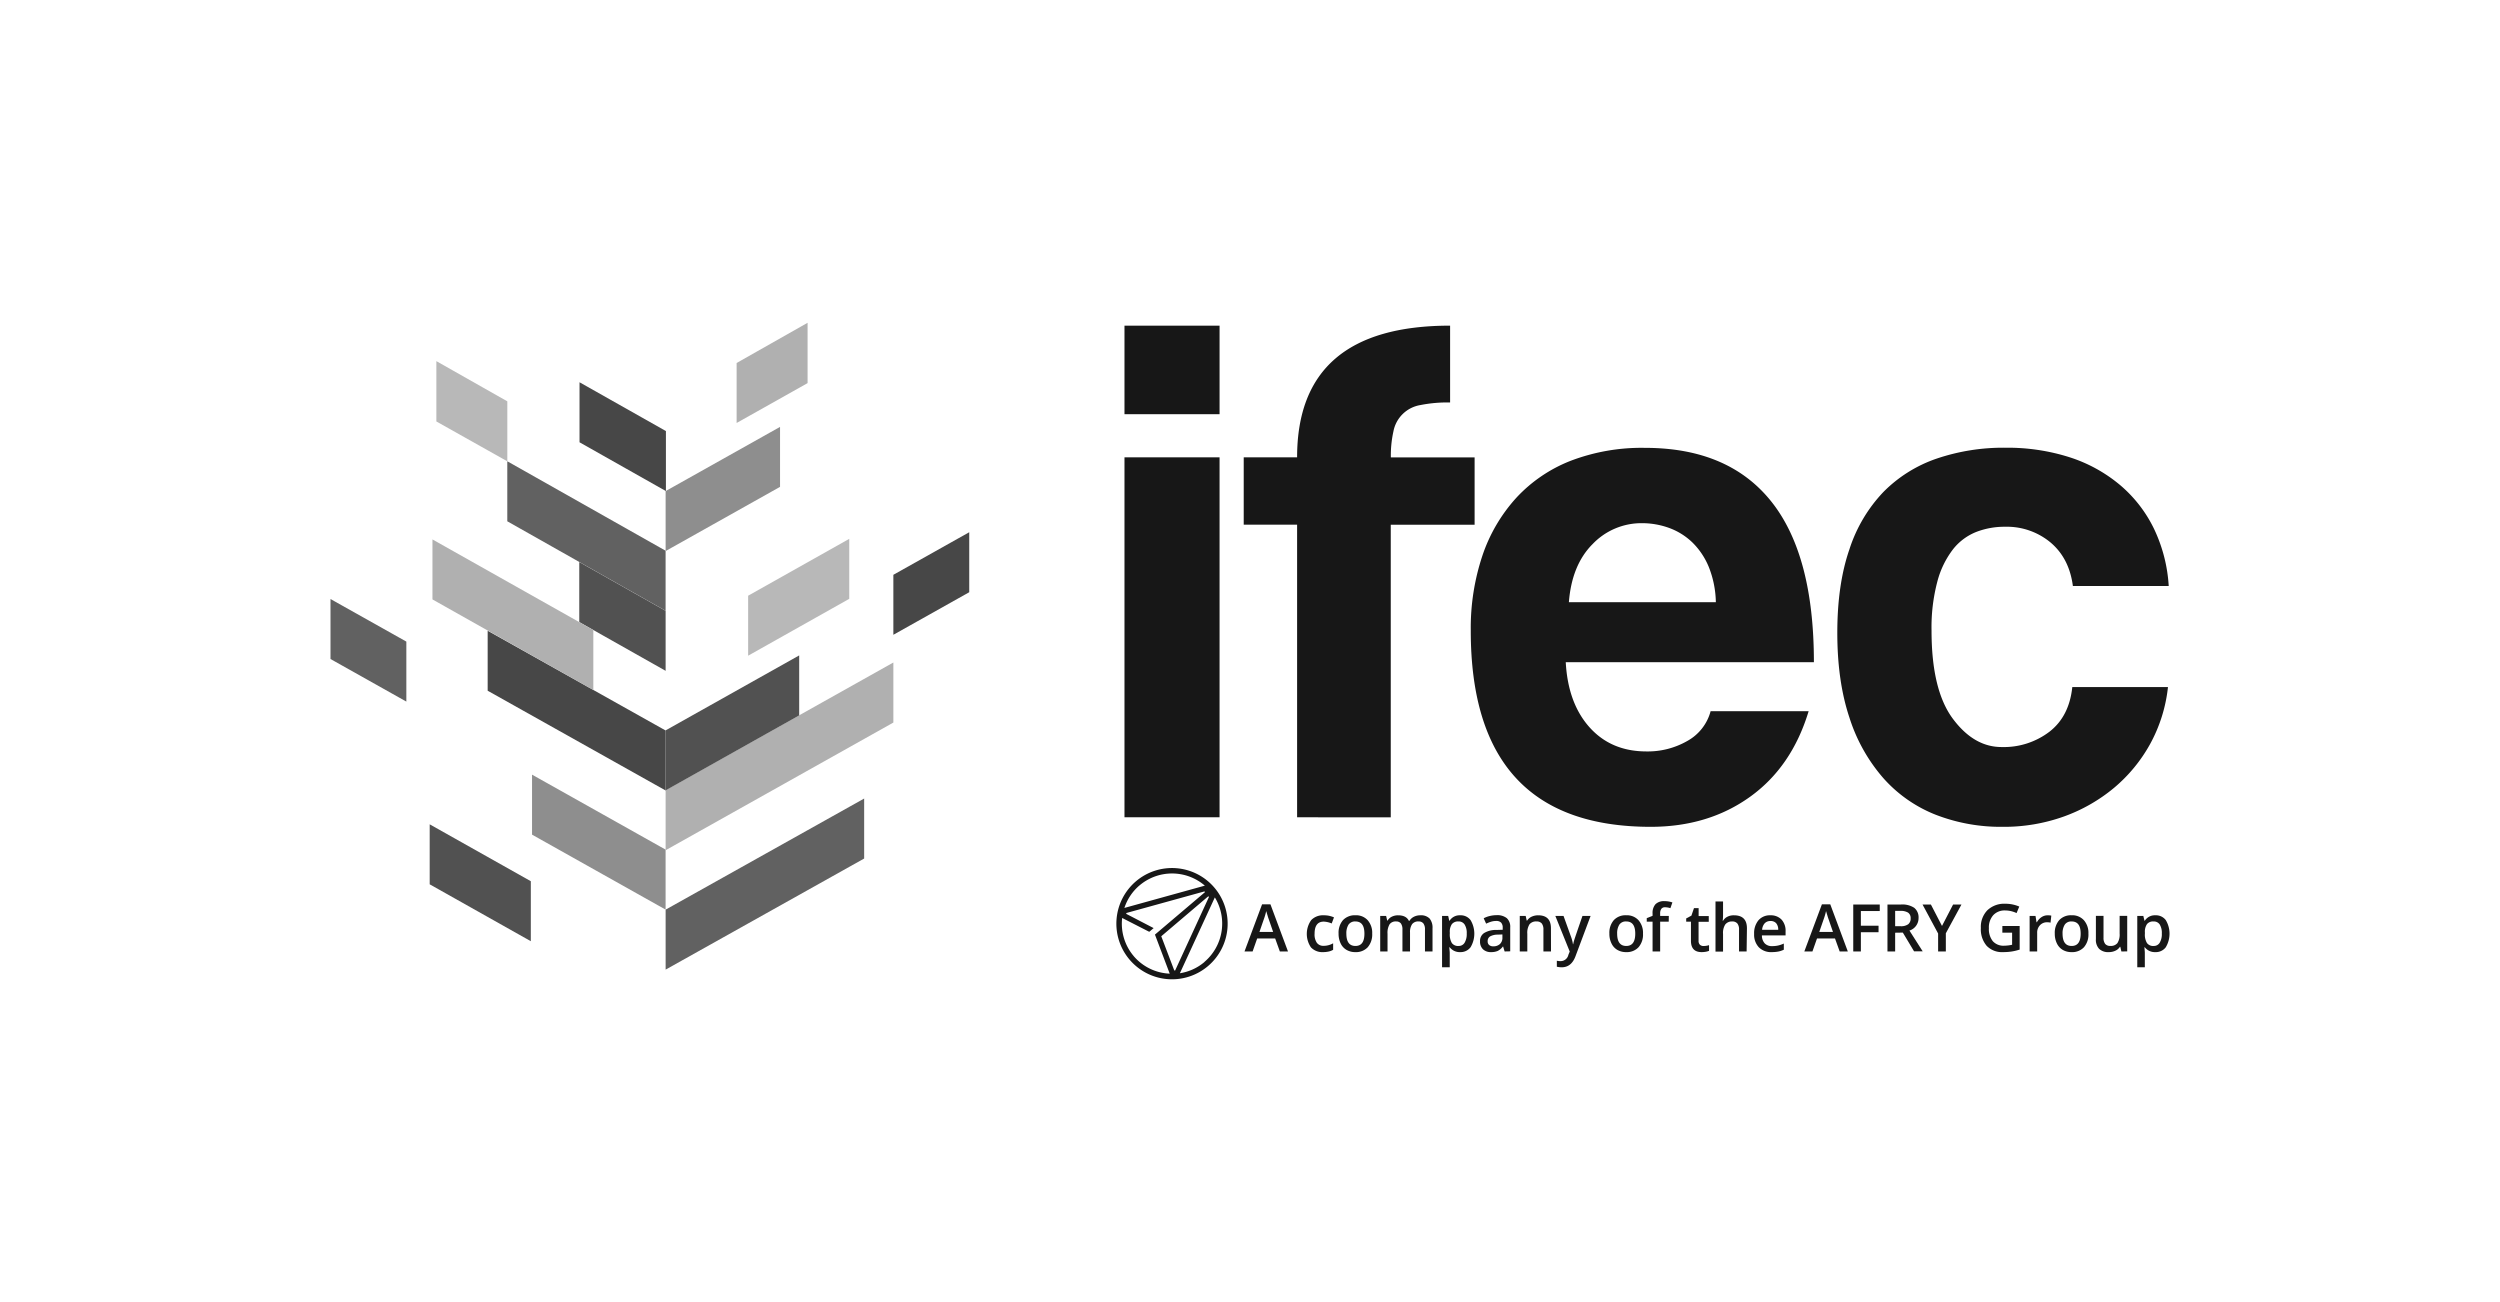
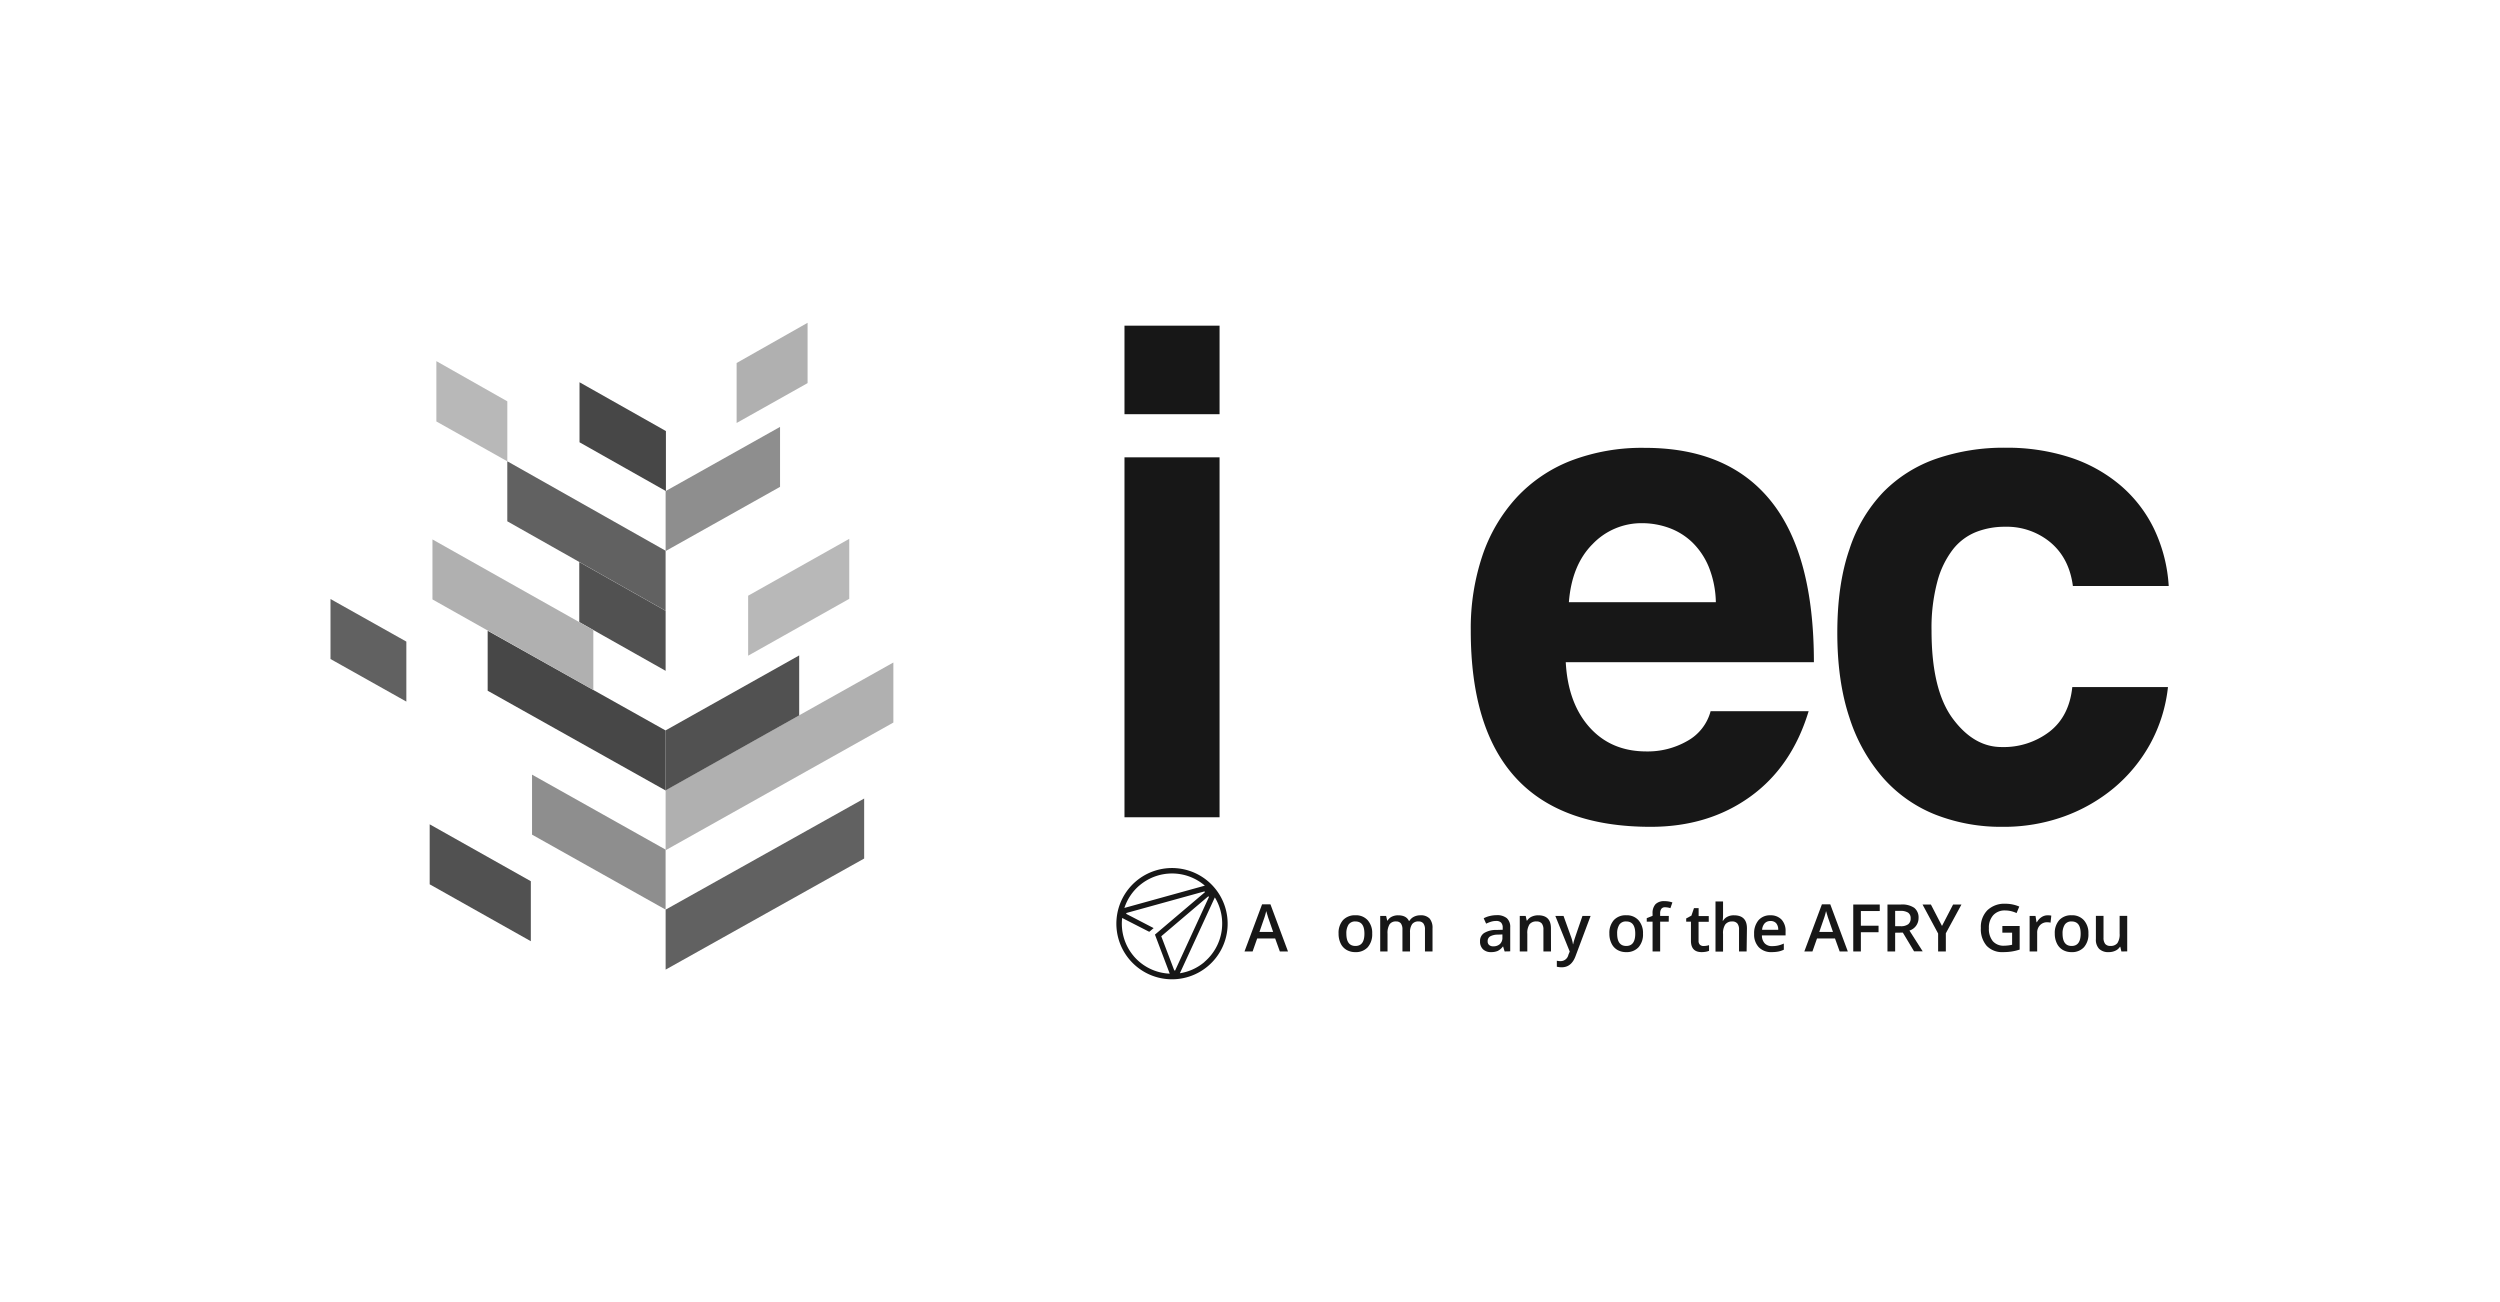
<svg xmlns="http://www.w3.org/2000/svg" viewBox="0 0 768 400">
  <title>Tavola disegno 2 copia 12</title>
  <g id="Livello_13" data-name="Livello 13">
    <path d="M345.44,140.5h29.21V251.07H345.44Zm0-40.46h29.21v27.2H345.44Z" fill="#171717" />
-     <path d="M398.47,251.07v-89.9h-16.4V140.5h16.4q0-40.45,47-40.46v23.6a42.32,42.32,0,0,0-9.1.79,10.1,10.1,0,0,0-8.31,8.09,34.22,34.22,0,0,0-.79,8H453v20.67H427.24v89.9Z" fill="#171717" />
    <path d="M527.11,185A30.8,30.8,0,0,0,525,174.32a22.51,22.51,0,0,0-5.06-7.64,20.3,20.3,0,0,0-7.19-4.5,24.46,24.46,0,0,0-8.32-1.46,20.74,20.74,0,0,0-15.17,6.41q-6.4,6.39-7.3,17.86ZM481,203.42q.68,12.6,7.3,20t17.42,7.42a24.43,24.43,0,0,0,12.7-3.26,14.77,14.77,0,0,0,7.08-9.1h30.11q-5.17,17.09-18,26.3T507.11,254q-55.29,0-55.29-60.23a70.08,70.08,0,0,1,3.6-23.15,50,50,0,0,1,10.45-17.76,45.11,45.11,0,0,1,16.74-11.34,61.11,61.11,0,0,1,22.7-3.94q25.62,0,38.77,16.41t13.15,49.44Z" fill="#171717" />
    <path d="M666,211.06a46.69,46.69,0,0,1-5.5,17.53,47.51,47.51,0,0,1-11.13,13.49A51.07,51.07,0,0,1,634,250.84,54.45,54.45,0,0,1,615.21,254a55.19,55.19,0,0,1-20.56-3.71,42.16,42.16,0,0,1-16.07-11.23,52.27,52.27,0,0,1-10.45-18.66q-3.71-11.13-3.71-26t3.71-25.61a45.92,45.92,0,0,1,10.45-17.65,42.15,42.15,0,0,1,16.29-10.23,63.69,63.69,0,0,1,21.24-3.37,62.67,62.67,0,0,1,19.67,2.93,45.87,45.87,0,0,1,15.5,8.53,40.94,40.94,0,0,1,10.45,13.49,47.27,47.27,0,0,1,4.5,17.53H636.79q-1.12-8.53-6.86-13.37a21,21,0,0,0-14-4.83,24,24,0,0,0-8.77,1.57A17.11,17.11,0,0,0,600,168.7a27.76,27.76,0,0,0-4.83,9.89,55,55,0,0,0-1.8,15.17q0,18.21,6.52,27T615,229.49a23.08,23.08,0,0,0,14.61-4.72q6.06-4.71,7-13.71Z" fill="#171717" />
    <polygon points="204.48 279.44 265.47 245.31 265.47 263.74 204.48 297.87 204.48 279.44" fill="#616161" />
    <polygon points="204.48 242.75 274.44 203.52 274.44 221.97 204.48 261.19 204.48 242.75" fill="#b0b0b0" />
    <polygon points="204.48 224.37 245.51 201.34 245.51 219.77 204.48 242.8 204.48 224.37" fill="#515151" />
    <polygon points="229.83 183 260.89 165.53 260.89 183.96 229.83 201.43 229.83 183" fill="#b8b8b8" />
    <polygon points="204.57 132.42 178.03 117.43 178.03 135.87 204.57 150.86 204.57 132.42" fill="#474747" />
    <polygon points="132 271.66 132 253.23 163.07 270.71 163.07 289.14 132 271.66" fill="#515151" />
    <polygon points="155.84 160.14 155.84 141.7 204.47 169.18 204.47 187.62 155.84 160.14" fill="#616161" />
    <polygon points="163.44 256.4 163.44 237.97 204.47 261 204.47 279.43 163.44 256.4" fill="#8e8e8e" />
    <polygon points="149.81 212.19 149.81 193.76 204.48 224.41 204.48 242.84 149.81 212.19" fill="#474747" />
    <polygon points="134.05 129.47 134.05 110.94 155.85 123.29 155.85 141.72 134.05 129.47" fill="#b8b8b8" />
    <polygon points="177.95 191.1 177.95 172.66 204.48 187.65 204.48 206.08 177.95 191.1" fill="#515151" />
    <polygon points="204.48 150.86 239.63 131.14 239.63 149.56 204.48 169.28 204.48 150.86" fill="#8e8e8e" />
    <polygon points="132.85 184.14 132.85 165.71 182.27 193.55 182.27 211.98 132.85 184.14" fill="#b0b0b0" />
-     <polygon points="274.44 176.58 297.75 163.5 297.75 181.93 274.44 195.01 274.44 176.58" fill="#474747" />
    <polygon points="248.09 117.69 248.09 99.16 226.29 111.51 226.29 129.94 248.09 117.69" fill="#b0b0b0" />
    <polygon points="101.53 202.45 124.83 215.53 124.83 197.1 101.53 184.02 101.53 202.45" fill="#616161" />
    <path d="M393.17,292.29l-1.44-4h-5.52l-1.41,4h-2.49l5.4-14.48h2.57l5.39,14.48Zm-2.06-6-1.36-3.93c-.1-.26-.23-.67-.4-1.24s-.3-1-.37-1.24a19.49,19.49,0,0,1-.78,2.65l-1.3,3.76Z" fill="#171717" />
-     <path d="M406.5,292.49a4.79,4.79,0,0,1-3.77-1.45,7.33,7.33,0,0,1,.07-8.38,5,5,0,0,1,3.89-1.48,7.42,7.42,0,0,1,3.11.64l-.7,1.87a7,7,0,0,0-2.43-.57q-2.84,0-2.83,3.75a4.49,4.49,0,0,0,.7,2.76,2.44,2.44,0,0,0,2.07.93,5.87,5.87,0,0,0,2.93-.78v2a4.6,4.6,0,0,1-1.33.52A7.64,7.64,0,0,1,406.5,292.49Z" fill="#171717" />
    <path d="M421.54,286.81a6,6,0,0,1-1.37,4.18,4.91,4.91,0,0,1-3.82,1.5,5.21,5.21,0,0,1-2.7-.69,4.49,4.49,0,0,1-1.81-2,6.76,6.76,0,0,1-.63-3,5.9,5.9,0,0,1,1.36-4.14,5,5,0,0,1,3.84-1.49,4.8,4.8,0,0,1,3.75,1.53A5.86,5.86,0,0,1,421.54,286.81Zm-7.94,0c0,2.52.93,3.79,2.79,3.79s2.76-1.27,2.76-3.79-.93-3.74-2.78-3.74a2.4,2.4,0,0,0-2.12,1A5,5,0,0,0,413.6,286.81Z" fill="#171717" />
    <path d="M433.16,292.29h-2.33v-6.73a3.1,3.1,0,0,0-.47-1.87,1.76,1.76,0,0,0-1.48-.62,2.27,2.27,0,0,0-2,.88,5.1,5.1,0,0,0-.63,2.91v5.43H424V281.38h1.82l.33,1.43h.11a3.1,3.1,0,0,1,1.32-1.21,4.3,4.3,0,0,1,1.9-.42c1.68,0,2.79.57,3.33,1.72h.16a3.38,3.38,0,0,1,1.36-1.26,4.27,4.27,0,0,1,2-.46,3.68,3.68,0,0,1,2.85,1,4.4,4.4,0,0,1,.89,3v7.11h-2.32v-6.73a3,3,0,0,0-.48-1.87,1.76,1.76,0,0,0-1.48-.62,2.31,2.31,0,0,0-2,.85,4.31,4.31,0,0,0-.63,2.59Z" fill="#171717" />
-     <path d="M448.58,292.49a3.84,3.84,0,0,1-3.22-1.49h-.14c.09.92.14,1.48.14,1.68v4.47H443V281.38h1.88c.05.2.16.69.32,1.46h.12a3.62,3.62,0,0,1,3.26-1.66,3.78,3.78,0,0,1,3.18,1.48,8.12,8.12,0,0,1,0,8.33A3.82,3.82,0,0,1,448.58,292.49Zm-.56-9.42a2.41,2.41,0,0,0-2,.82,4.13,4.13,0,0,0-.64,2.58v.34a5.11,5.11,0,0,0,.63,2.89,2.35,2.35,0,0,0,2.07.9,2.08,2.08,0,0,0,1.85-1,5.16,5.16,0,0,0,.65-2.82,4.83,4.83,0,0,0-.65-2.77A2.15,2.15,0,0,0,448,283.07Z" fill="#171717" />
    <path d="M462.22,292.29l-.46-1.52h-.08a4.48,4.48,0,0,1-1.59,1.36,5.06,5.06,0,0,1-2,.36,3.45,3.45,0,0,1-2.51-.87,3.23,3.23,0,0,1-.91-2.46,2.87,2.87,0,0,1,1.26-2.54,7.08,7.08,0,0,1,3.81-.94l1.89-.06V285a2.21,2.21,0,0,0-.49-1.57,2,2,0,0,0-1.52-.51,5.35,5.35,0,0,0-1.6.24,11.41,11.41,0,0,0-1.48.59l-.75-1.66a8,8,0,0,1,1.94-.71,9.06,9.06,0,0,1,2-.24,4.72,4.72,0,0,1,3.15.91,3.57,3.57,0,0,1,1.06,2.85v7.35Zm-3.45-1.58a2.85,2.85,0,0,0,2-.7,2.56,2.56,0,0,0,.77-2v-.95l-1.4.06a4.8,4.8,0,0,0-2.39.55,1.66,1.66,0,0,0-.74,1.49,1.44,1.44,0,0,0,.43,1.13A1.87,1.87,0,0,0,458.77,290.71Z" fill="#171717" />
    <path d="M476.47,292.29h-2.33v-6.71a3,3,0,0,0-.5-1.88,2,2,0,0,0-1.62-.63,2.57,2.57,0,0,0-2.15.87,4.84,4.84,0,0,0-.68,2.92v5.43h-2.32V281.38h1.82l.32,1.43h.12a3.32,3.32,0,0,1,1.4-1.21,4.77,4.77,0,0,1,2-.42q3.92,0,3.92,4Z" fill="#171717" />
    <path d="M477.8,281.38h2.52l2.22,6.18a11.61,11.61,0,0,1,.67,2.49h.08a10.51,10.51,0,0,1,.33-1.32c.16-.51,1-3,2.51-7.35h2.5L484,293.74c-.84,2.27-2.26,3.41-4.24,3.41a6.83,6.83,0,0,1-1.5-.17v-1.84a5.41,5.41,0,0,0,1.2.12,2.44,2.44,0,0,0,2.35-1.94l.41-1Z" fill="#171717" />
    <path d="M504.73,286.81a5.93,5.93,0,0,1-1.37,4.18,4.9,4.9,0,0,1-3.82,1.5,5.21,5.21,0,0,1-2.7-.69,4.53,4.53,0,0,1-1.8-2,6.63,6.63,0,0,1-.64-3,5.91,5.91,0,0,1,1.37-4.14,4.92,4.92,0,0,1,3.83-1.49,4.8,4.8,0,0,1,3.75,1.53A5.86,5.86,0,0,1,504.73,286.81Zm-7.94,0c0,2.52.93,3.79,2.79,3.79s2.77-1.27,2.77-3.79-.93-3.74-2.79-3.74a2.37,2.37,0,0,0-2.11,1A4.91,4.91,0,0,0,496.79,286.81Z" fill="#171717" />
    <path d="M512.63,283.14H510v9.15h-2.33v-9.15h-1.79v-1.09l1.79-.71v-.71a4,4,0,0,1,.91-2.87,3.72,3.72,0,0,1,2.77-.93,7.38,7.38,0,0,1,2.41.4l-.61,1.76a5.54,5.54,0,0,0-1.64-.28,1.34,1.34,0,0,0-1.15.49,2.49,2.49,0,0,0-.36,1.47v.71h2.66Z" fill="#171717" />
    <path d="M523.32,290.61a5.57,5.57,0,0,0,1.7-.26v1.75a5.24,5.24,0,0,1-1,.28,7.47,7.47,0,0,1-1.26.11q-3.3,0-3.3-3.48v-5.87H518v-1l1.6-.85.79-2.31h1.43v2.43h3.11v1.76H521.8V289a1.61,1.61,0,0,0,.42,1.23A1.52,1.52,0,0,0,523.32,290.61Z" fill="#171717" />
    <path d="M536.56,292.29h-2.33v-6.71a2.91,2.91,0,0,0-.51-1.88,2,2,0,0,0-1.61-.63A2.57,2.57,0,0,0,530,284a4.79,4.79,0,0,0-.68,2.92v5.42H527V276.94h2.32v3.9c0,.62,0,1.29-.12,2h.14a3.24,3.24,0,0,1,1.32-1.22,4.24,4.24,0,0,1,2-.44q4,0,4,4Z" fill="#171717" />
    <path d="M544.31,292.49a5.26,5.26,0,0,1-4-1.49,5.62,5.62,0,0,1-1.44-4.09,6.17,6.17,0,0,1,1.33-4.2,4.6,4.6,0,0,1,3.66-1.53,4.54,4.54,0,0,1,3.42,1.31,5.06,5.06,0,0,1,1.25,3.62v1.25h-7.27a3.56,3.56,0,0,0,.86,2.44,3,3,0,0,0,2.28.85,8.58,8.58,0,0,0,1.8-.18,9,9,0,0,0,1.79-.61v1.89a7.09,7.09,0,0,1-1.72.57A10.67,10.67,0,0,1,544.31,292.49Zm-.43-9.55a2.34,2.34,0,0,0-1.77.7,3.34,3.34,0,0,0-.79,2h4.95a3,3,0,0,0-.65-2.05A2.24,2.24,0,0,0,543.88,282.94Z" fill="#171717" />
    <path d="M565.15,292.29l-1.44-4h-5.52l-1.41,4h-2.49l5.4-14.48h2.57l5.39,14.48Zm-2.06-6-1.36-3.93c-.1-.26-.23-.67-.4-1.24s-.3-1-.37-1.24a19.49,19.49,0,0,1-.78,2.65l-1.3,3.76Z" fill="#171717" />
    <path d="M571.66,292.29h-2.34V277.87h8.14v2h-5.8v4.51h5.43v2h-5.43Z" fill="#171717" />
    <path d="M582.19,286.53v5.76h-2.36V277.87h4.07a6.69,6.69,0,0,1,4.14,1,3.77,3.77,0,0,1,1.34,3.16,4,4,0,0,1-2.8,3.84l4.07,6.38H588l-3.45-5.76Zm0-2h1.64a3.71,3.71,0,0,0,2.38-.61,2.19,2.19,0,0,0,.74-1.81,2,2,0,0,0-.8-1.76,4.4,4.4,0,0,0-2.4-.53h-1.56Z" fill="#171717" />
    <path d="M596.58,284.45l3.41-6.58h2.57l-4.8,8.83v5.59h-2.37v-5.51l-4.79-8.91h2.57Z" fill="#171717" />
    <path d="M615.13,284.47h5.31v7.24a15.83,15.83,0,0,1-2.5.6,17.46,17.46,0,0,1-2.59.18,6.51,6.51,0,0,1-5.05-1.94,7.78,7.78,0,0,1-1.78-5.47,7.31,7.31,0,0,1,2-5.45,7.52,7.52,0,0,1,5.52-2,10.71,10.71,0,0,1,4.28.87l-.83,2a8.31,8.31,0,0,0-3.51-.81,4.74,4.74,0,0,0-3.65,1.45,5.64,5.64,0,0,0-1.34,4,5.91,5.91,0,0,0,1.21,4,4.36,4.36,0,0,0,3.48,1.38,11.47,11.47,0,0,0,2.44-.29v-3.72h-3Z" fill="#171717" />
    <path d="M629,281.18a5.38,5.38,0,0,1,1.16.1l-.23,2.16a4.34,4.34,0,0,0-1-.12,2.93,2.93,0,0,0-2.25.91,3.25,3.25,0,0,0-.86,2.36v5.7h-2.32V281.38h1.81l.31,1.92h.12a4.31,4.31,0,0,1,1.41-1.55A3.37,3.37,0,0,1,629,281.18Z" fill="#171717" />
    <path d="M641.56,286.81a5.93,5.93,0,0,1-1.37,4.18,4.9,4.9,0,0,1-3.82,1.5,5.21,5.21,0,0,1-2.7-.69,4.53,4.53,0,0,1-1.8-2,6.63,6.63,0,0,1-.64-3,5.91,5.91,0,0,1,1.37-4.14,4.92,4.92,0,0,1,3.83-1.49,4.8,4.8,0,0,1,3.75,1.53A5.86,5.86,0,0,1,641.56,286.81Zm-7.94,0c0,2.52.93,3.79,2.79,3.79s2.77-1.27,2.77-3.79-.93-3.74-2.79-3.74a2.37,2.37,0,0,0-2.11,1A4.91,4.91,0,0,0,633.62,286.81Z" fill="#171717" />
    <path d="M651.69,292.29l-.33-1.43h-.12a3.17,3.17,0,0,1-1.38,1.19,4.56,4.56,0,0,1-2,.44,4,4,0,0,1-3-1,4,4,0,0,1-1-3v-7.13h2.34v6.73a3,3,0,0,0,.51,1.88,2,2,0,0,0,1.61.62,2.58,2.58,0,0,0,2.15-.87,4.87,4.87,0,0,0,.68-2.93v-5.43h2.33v10.91Z" fill="#171717" />
-     <path d="M662.11,292.49a3.85,3.85,0,0,1-3.22-1.49h-.13c.09.92.13,1.48.13,1.68v4.47h-2.32V281.38h1.88c0,.2.16.69.33,1.46h.11a3.63,3.63,0,0,1,3.26-1.66,3.78,3.78,0,0,1,3.18,1.48,8.12,8.12,0,0,1,0,8.33A3.82,3.82,0,0,1,662.11,292.49Zm-.56-9.42a2.41,2.41,0,0,0-2,.82,4.19,4.19,0,0,0-.64,2.58v.34a5,5,0,0,0,.64,2.89,2.33,2.33,0,0,0,2.06.9,2.08,2.08,0,0,0,1.85-1,5.07,5.07,0,0,0,.65-2.82,4.91,4.91,0,0,0-.64-2.77A2.16,2.16,0,0,0,661.55,283.07Z" fill="#171717" />
    <path d="M373.06,272.68a17.09,17.09,0,1,0-1.95,24.09A17.08,17.08,0,0,0,373.06,272.68Zm-23-.68a15.45,15.45,0,0,1,20.07.07l-24.72,6.85A15.4,15.4,0,0,1,350.05,272Zm-1.76,21.74A15.38,15.38,0,0,1,344.73,282l8.32,4.25,1.35-1.14L346,280.75l0-.27,24-6.64.18.22L354.8,287.11l4.54,12A15.38,15.38,0,0,1,348.29,293.74Zm12.44,4.39-4-10.51,14.46-12.29.19.22L361,298.14Zm9.3-2.63a15.33,15.33,0,0,1-7.58,3.48l10.74-23.3A15.45,15.45,0,0,1,370,295.5Z" fill="#171717" />
  </g>
</svg>